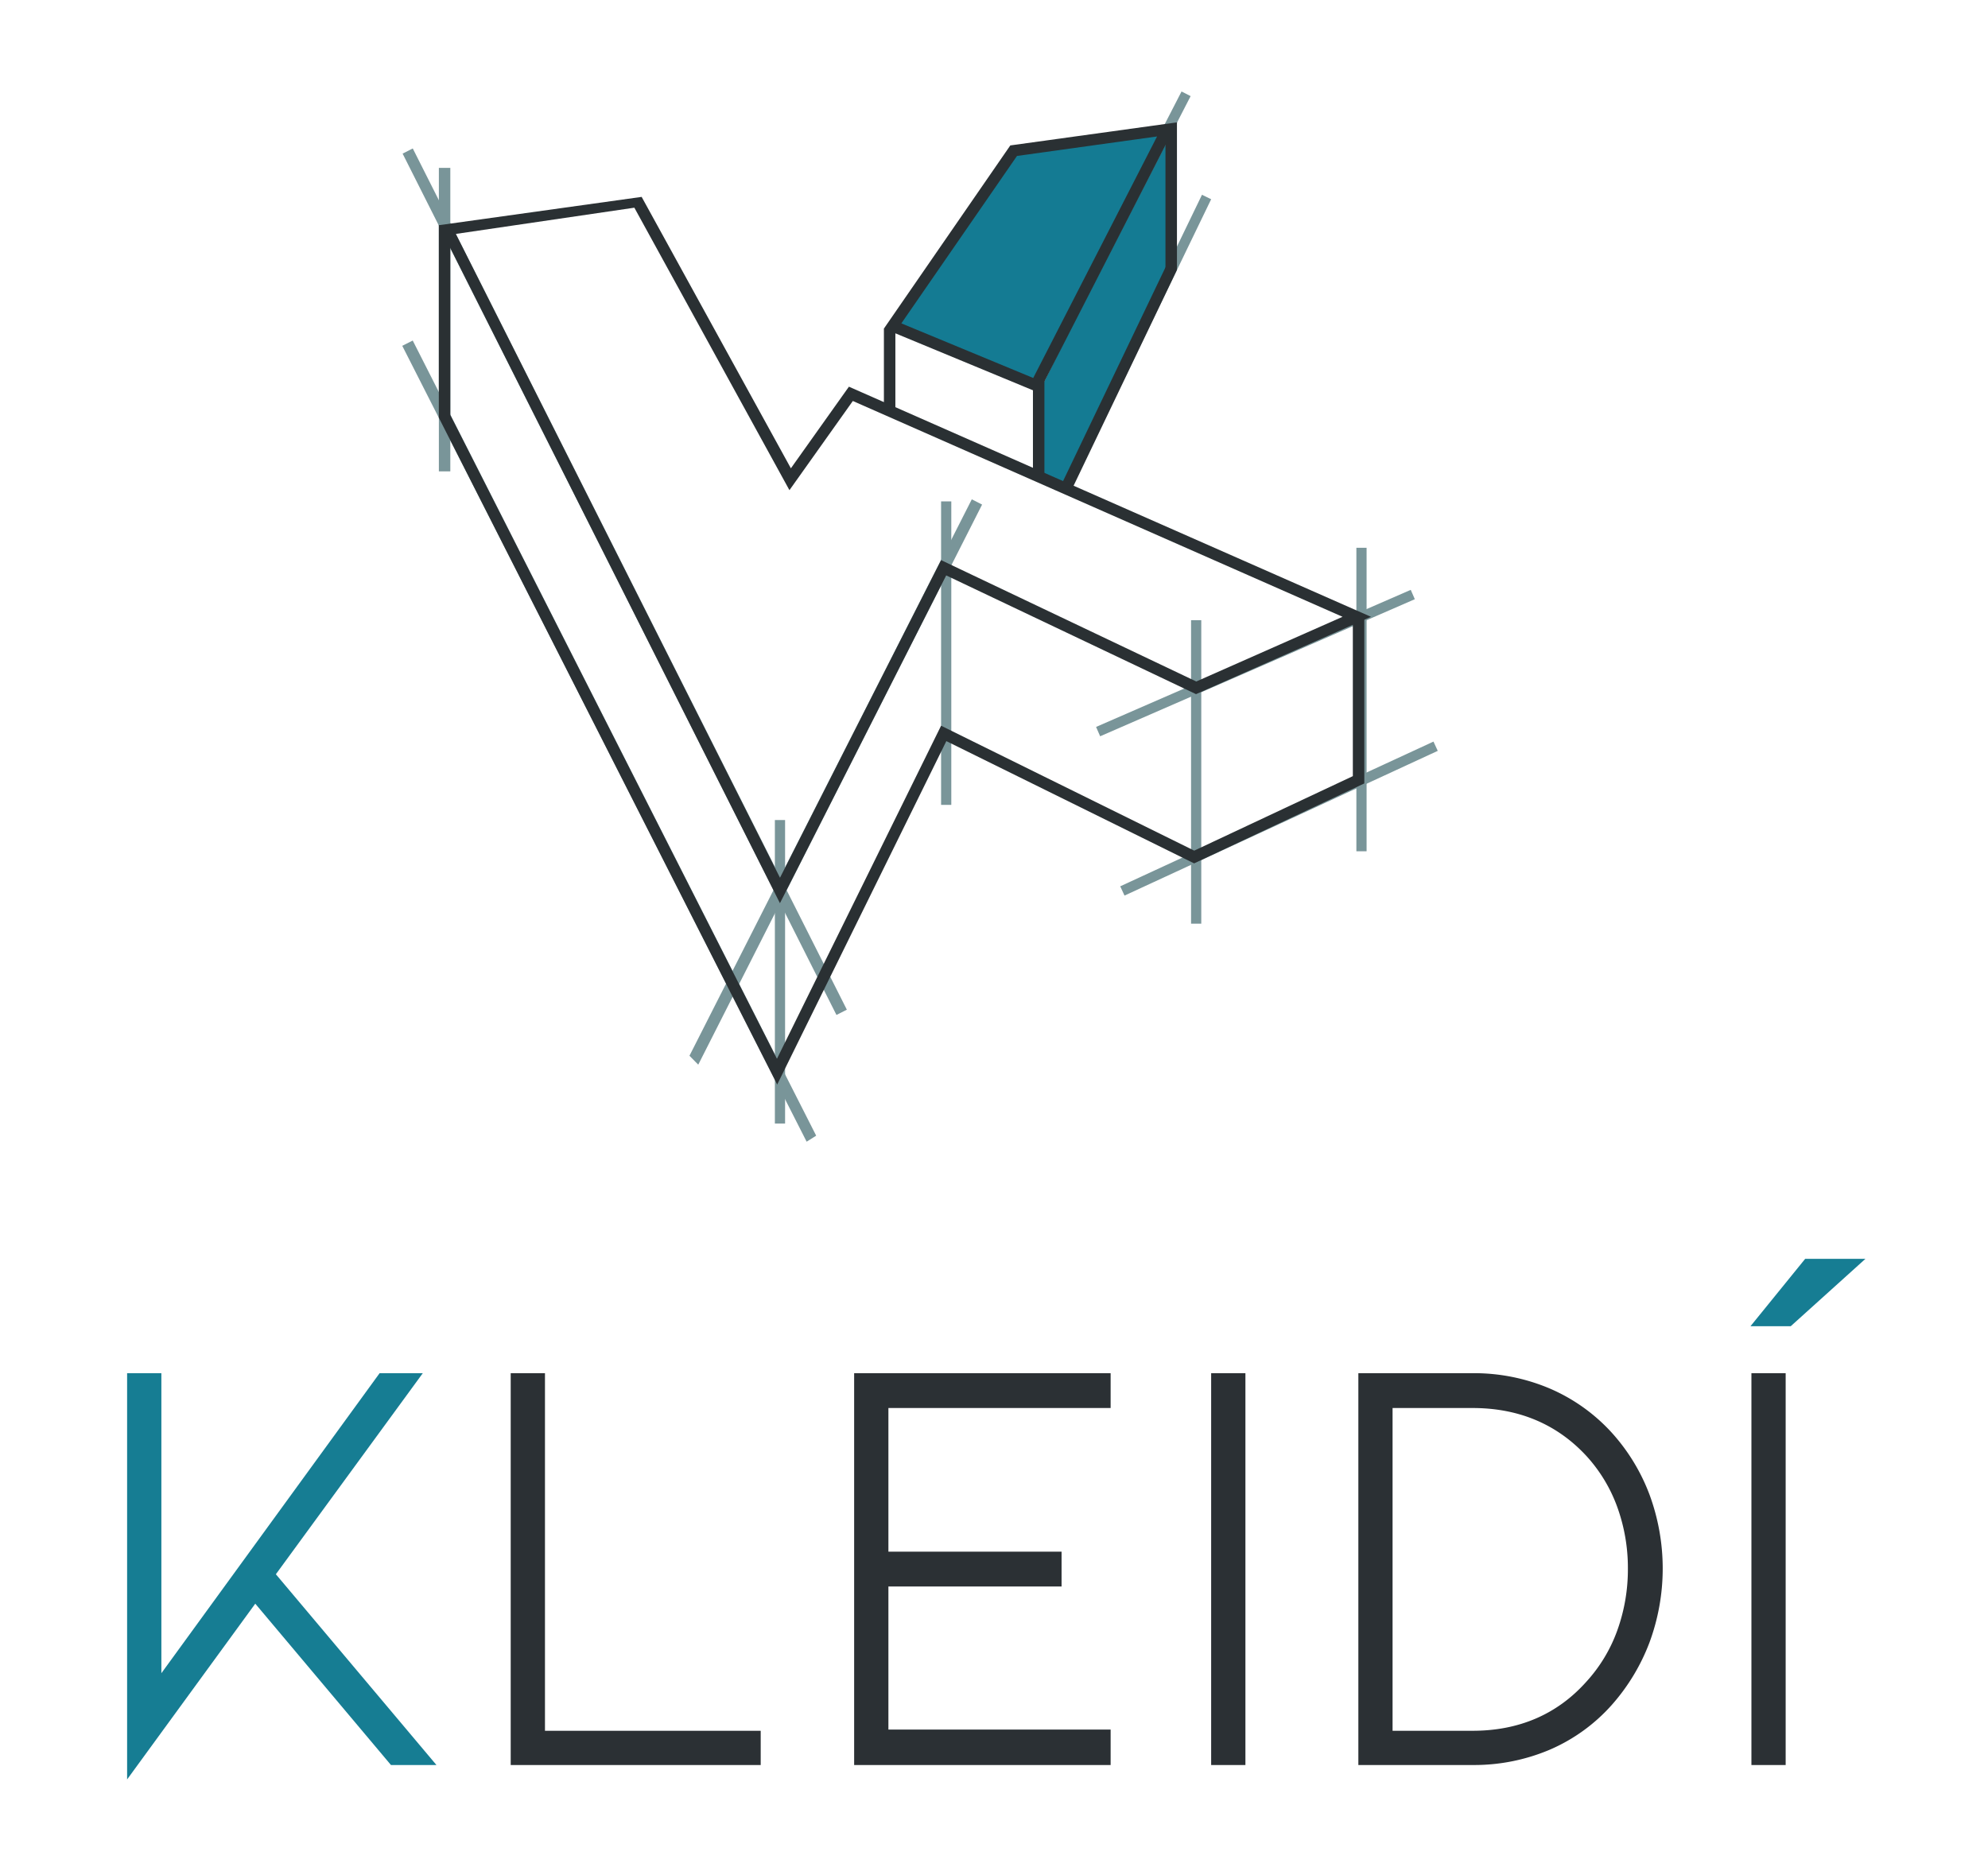
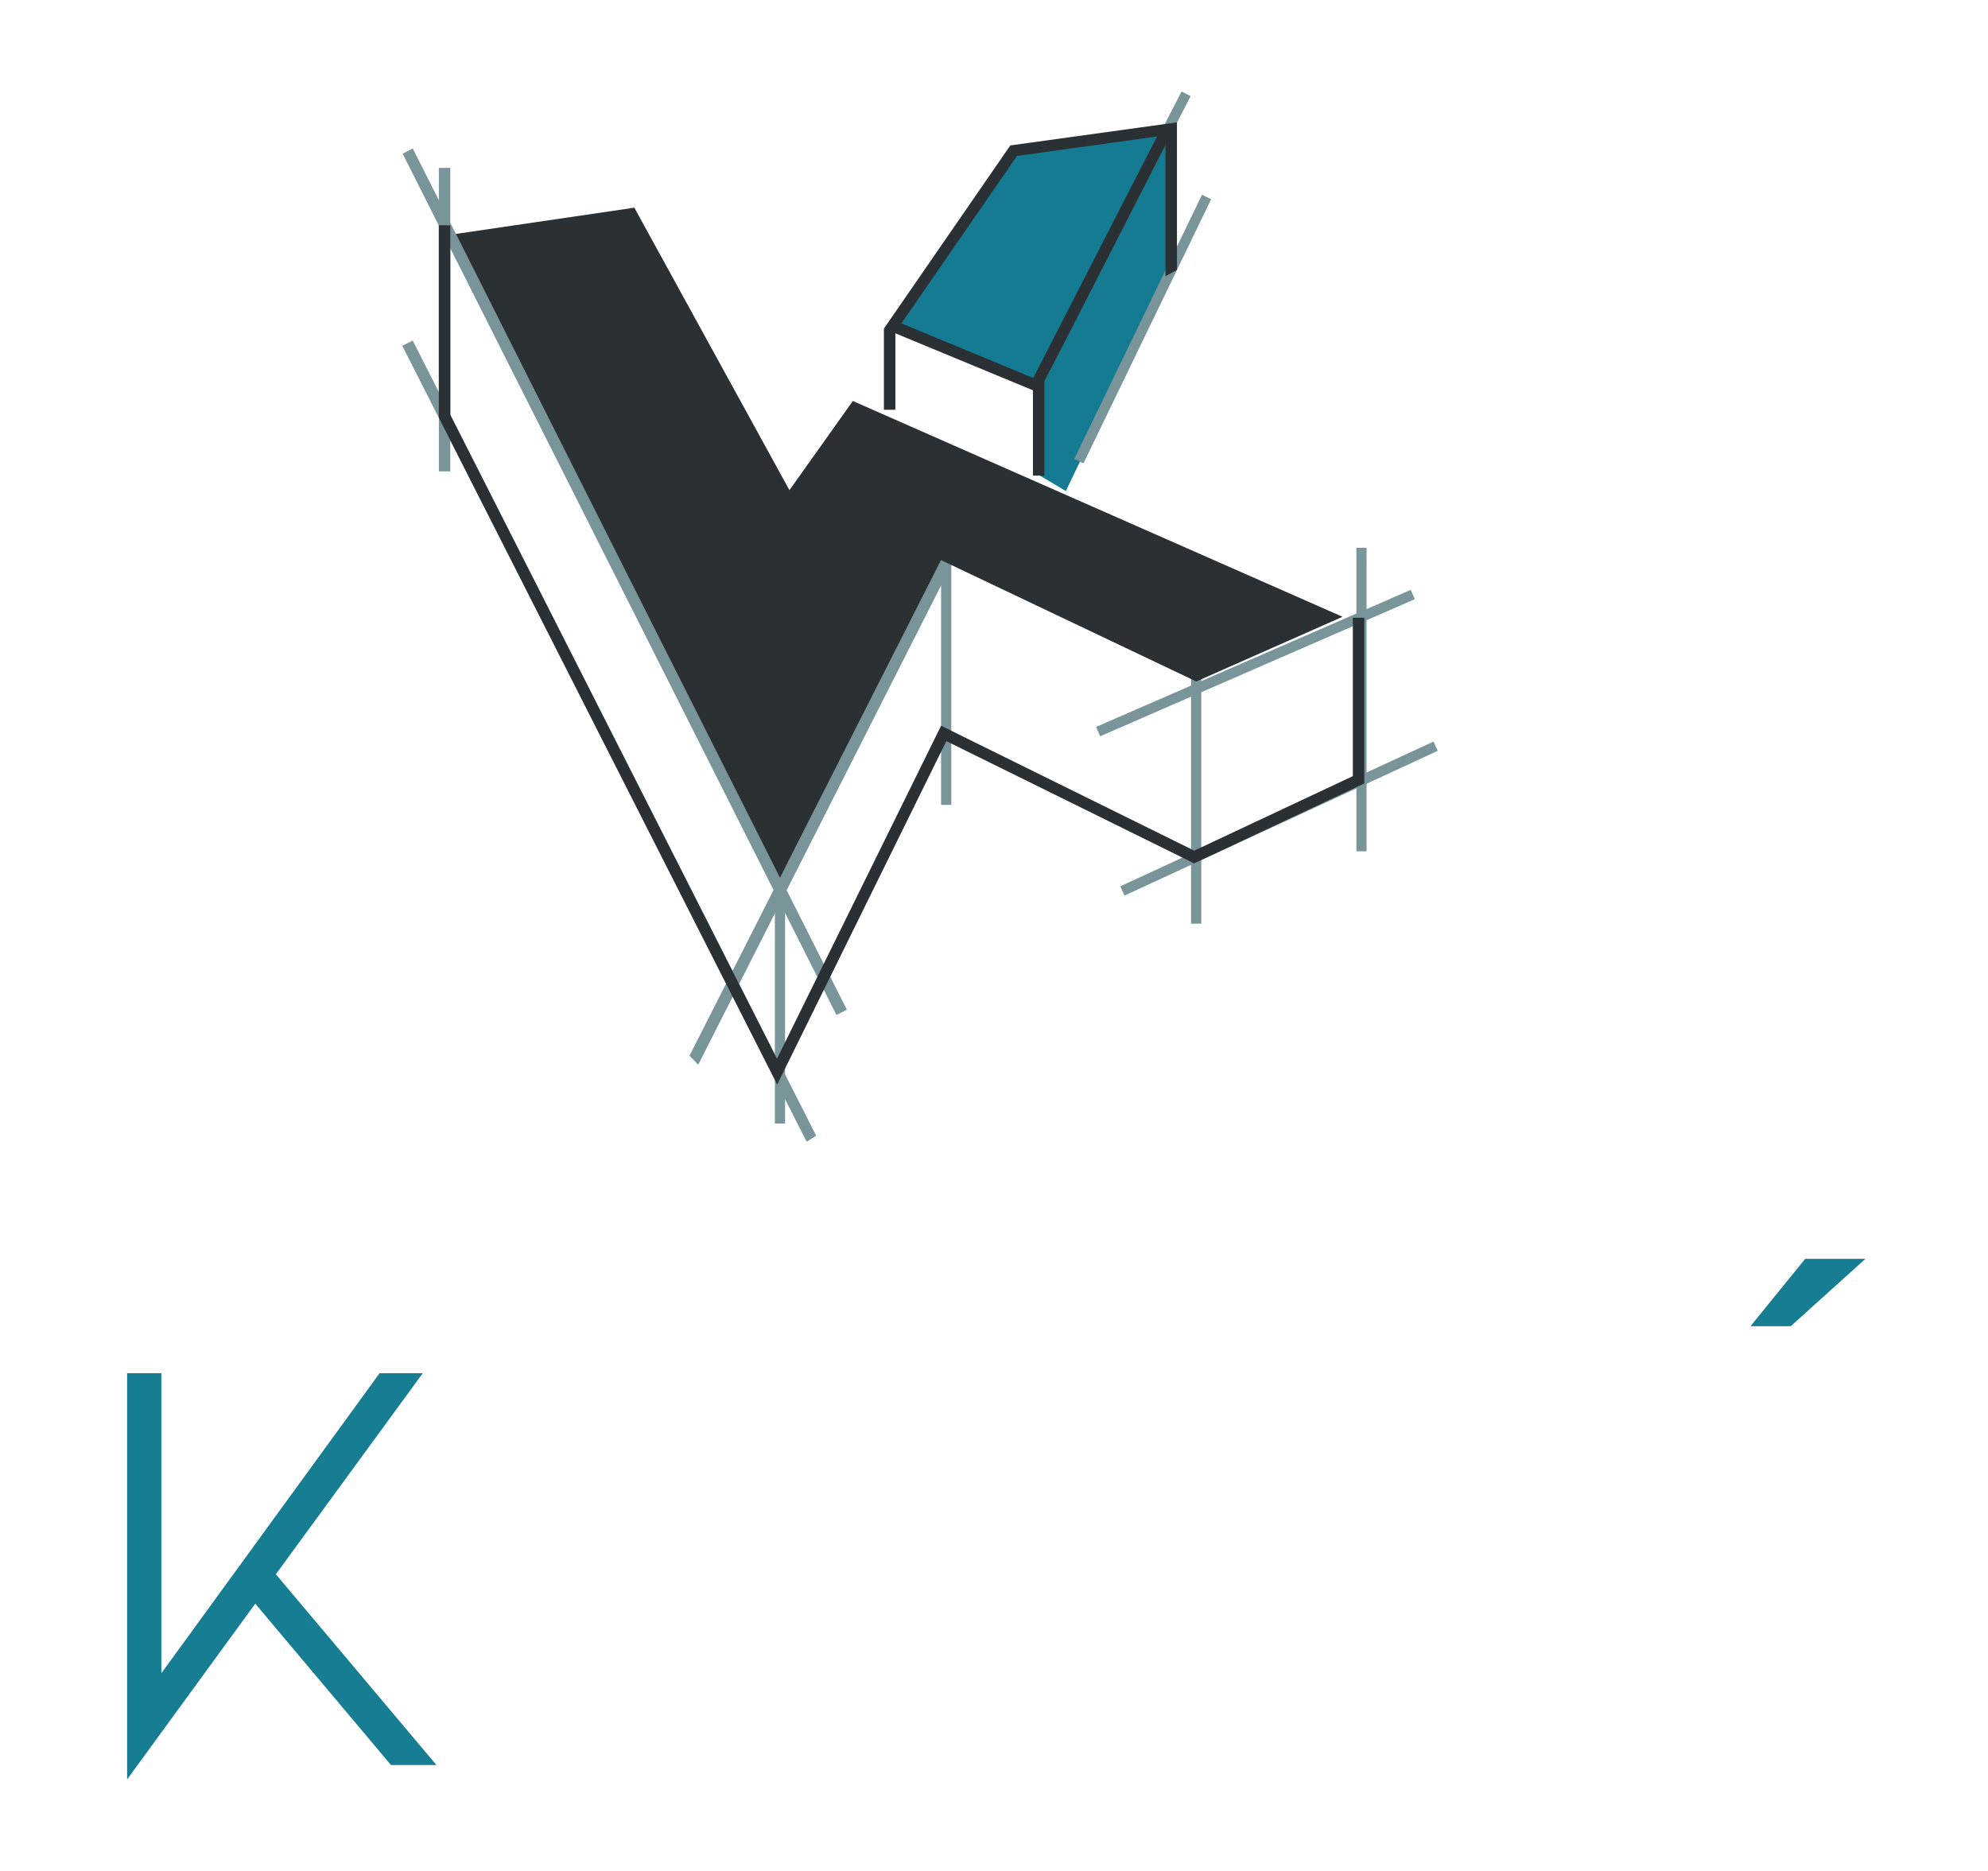
<svg xmlns="http://www.w3.org/2000/svg" id="Calque_1" data-name="Calque 1" viewBox="0 0 866.78 815.78">
  <defs />
  <defs>
    <style>.cls-1{fill:#147b93}.cls-2{fill:#799599}.cls-3{fill:#167d93}.cls-4{fill:#2b3034}.cls-5{fill:#2a3033}</style>
  </defs>
  <path d="M464.72 214.11l45.2-94.34v-62.9l-57.04 114.35-.01 35.87 11.85 7.02z" class="cls-1" />
  <path d="M337.85 357.56h4.45v132.33h-4.45zM410.32 218.62h4.45v132.33h-4.45zM191.35 73.2h4.99v132.33h-4.99zM519.31 270.42h4.45v132.33h-4.45zM591.39 238.85h4.45v132.33h-4.45z" class="cls-2" />
  <path d="M351.7 497.81L175.39 150.79l4.56-2.31 175.91 346.71-4.16 2.62zM364.7 442.55L175.54 66.98l4.43-2.25 189.26 375.52-4.53 2.3zM453.68 169.03l-3.96-2.02 65.44-127.12 3.96 2.02-65.44 127.12z" class="cls-2" />
  <path d="M434.28 141.28h127.93v4.45H434.28z" class="cls-2" transform="rotate(-64.2 498.225 143.507)" />
  <path d="M304.44 464.23l-3.83-3.89 123.1-242.62 4.49 2.29-123.76 244.22z" class="cls-2" />
  <path d="M472.56 286.87h149.65v4.45H472.56z" class="cls-2" transform="rotate(-23.54 547.438 289.109)" />
  <path d="M482.43 354.7h150.45v4.45H482.43z" class="cls-2" transform="rotate(-24.8 557.661 356.94)" />
  <path d="M120.28 686.42l64.06-87.67h-18.83L70.36 729.57V598.75H55.42v177.14l55.88-76.64 59.17 70.36h19.83l-70.02-83.19z" class="cls-3" />
-   <path d="M237.61 754.67V598.75h-14.94v170.86h109v-14.94h-94.06zM484.24 613.94v-15.19H372.41v170.86h111.83v-15.46h-96.89v-62.38h75.5v-15.19h-75.5v-62.64h96.89zM528.07 598.75h14.94v170.86h-14.94zM719.17 651.63a84.54 84.54 0 00-16.56-27.08 78.31 78.31 0 00-26.85-19.09 84.54 84.54 0 00-33.66-6.71h-49.85V769.6h49.85a84.43 84.43 0 0033.66-6.7 76.84 76.84 0 0026.87-19.37 88 88 0 0016.54-27.32 93.08 93.08 0 000-64.58zm-9.4 32.29a78.56 78.56 0 01-4.67 27.13 66.5 66.5 0 01-13.48 22.27c-12.66 14.17-29.33 21.35-49.52 21.35h-34.93V613.94h34.93c20 0 36.71 7 49.54 20.86A66.54 66.54 0 01705.1 657a77.93 77.93 0 014.67 26.92zM763.63 598.75h14.93v170.86h-14.93z" class="cls-4" />
  <path d="M787.06 548.9l-23.84 29.37h17.55l32.56-29.37h-26.27z" class="cls-3" />
  <path d="M389.21 142.87l62.49 25.15 56.59-111.15-66.02 8.46-53.06 77.54z" class="cls-1" />
-   <path d="M340.06 393.82L191.33 98.2l88.43-12.35 65.07 118.35 25.3-35.59 227.62 100.33-76.28 33.73-108.92-51.77zM198.74 102l141.34 280.72 70.24-138.49 111.26 52.92 63.78-28.21-213.52-94.1-27.64 38.89-67.62-123.17zM452.88 171.22l-67.49-27.95 55.11-79.86 72.75-10.07zM393 141l57.49 23.81 54-105.31-61.08 8.5z" class="cls-5" />
+   <path d="M340.06 393.82L191.33 98.2zM198.74 102l141.34 280.72 70.24-138.49 111.26 52.92 63.78-28.21-213.52-94.1-27.64 38.89-67.62-123.17zM452.88 171.22l-67.49-27.95 55.11-79.86 72.75-10.07zM393 141l57.49 23.81 54-105.31-61.08 8.5z" class="cls-5" />
  <path d="M338.86 472.9L191.33 182.13V98.2l5.01.03v82.72l142.42 280.71 71.56-145.23 110.37 54.47 69.16-32.48v-69.07h5v72.25l-74.21 34.86-108.03-53.31-73.75 149.75zM385.39 143.23h5v35.44h-5z" class="cls-5" />
  <path d="M455.37 207.38h-5v-38.35l5-6.92v45.27zM513.16 117.7l-5.01 2.74V60.26l5.01-6.92v64.36z" class="cls-5" />
-   <path d="M466.98 214.11l-4.53-2.15 45.84-95.68 4.87 1.42-46.18 96.41z" class="cls-5" />
</svg>